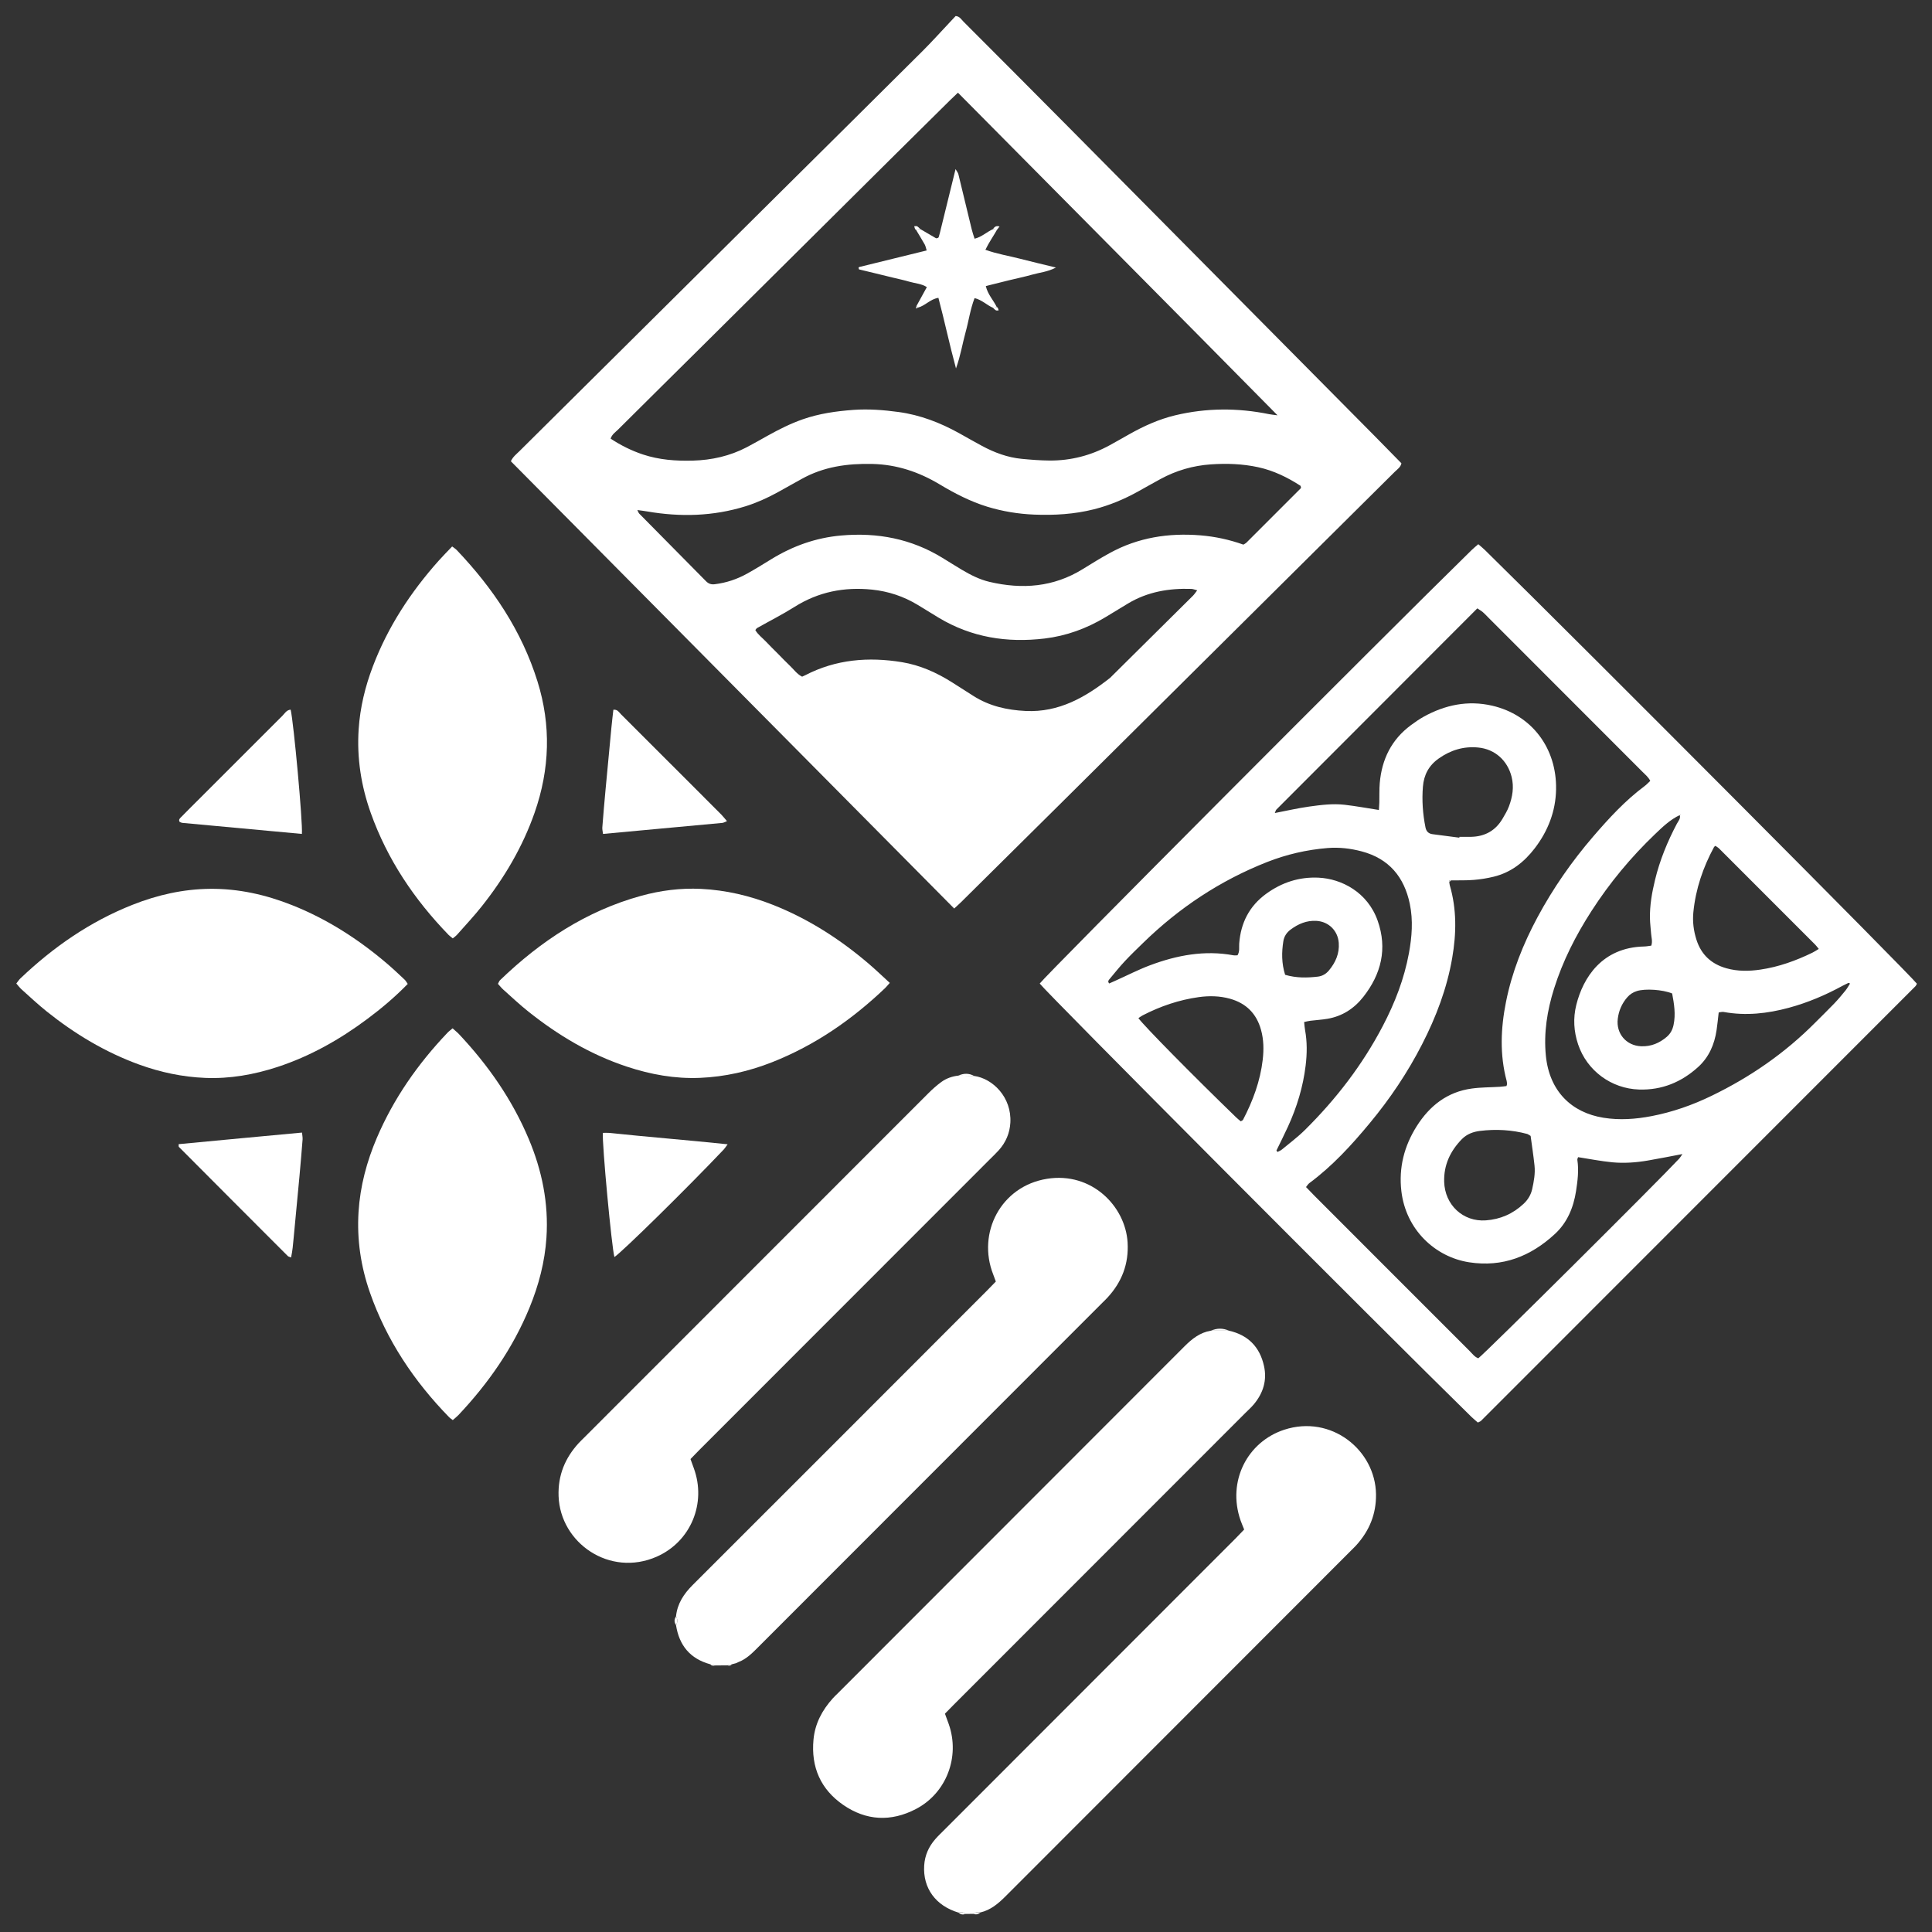
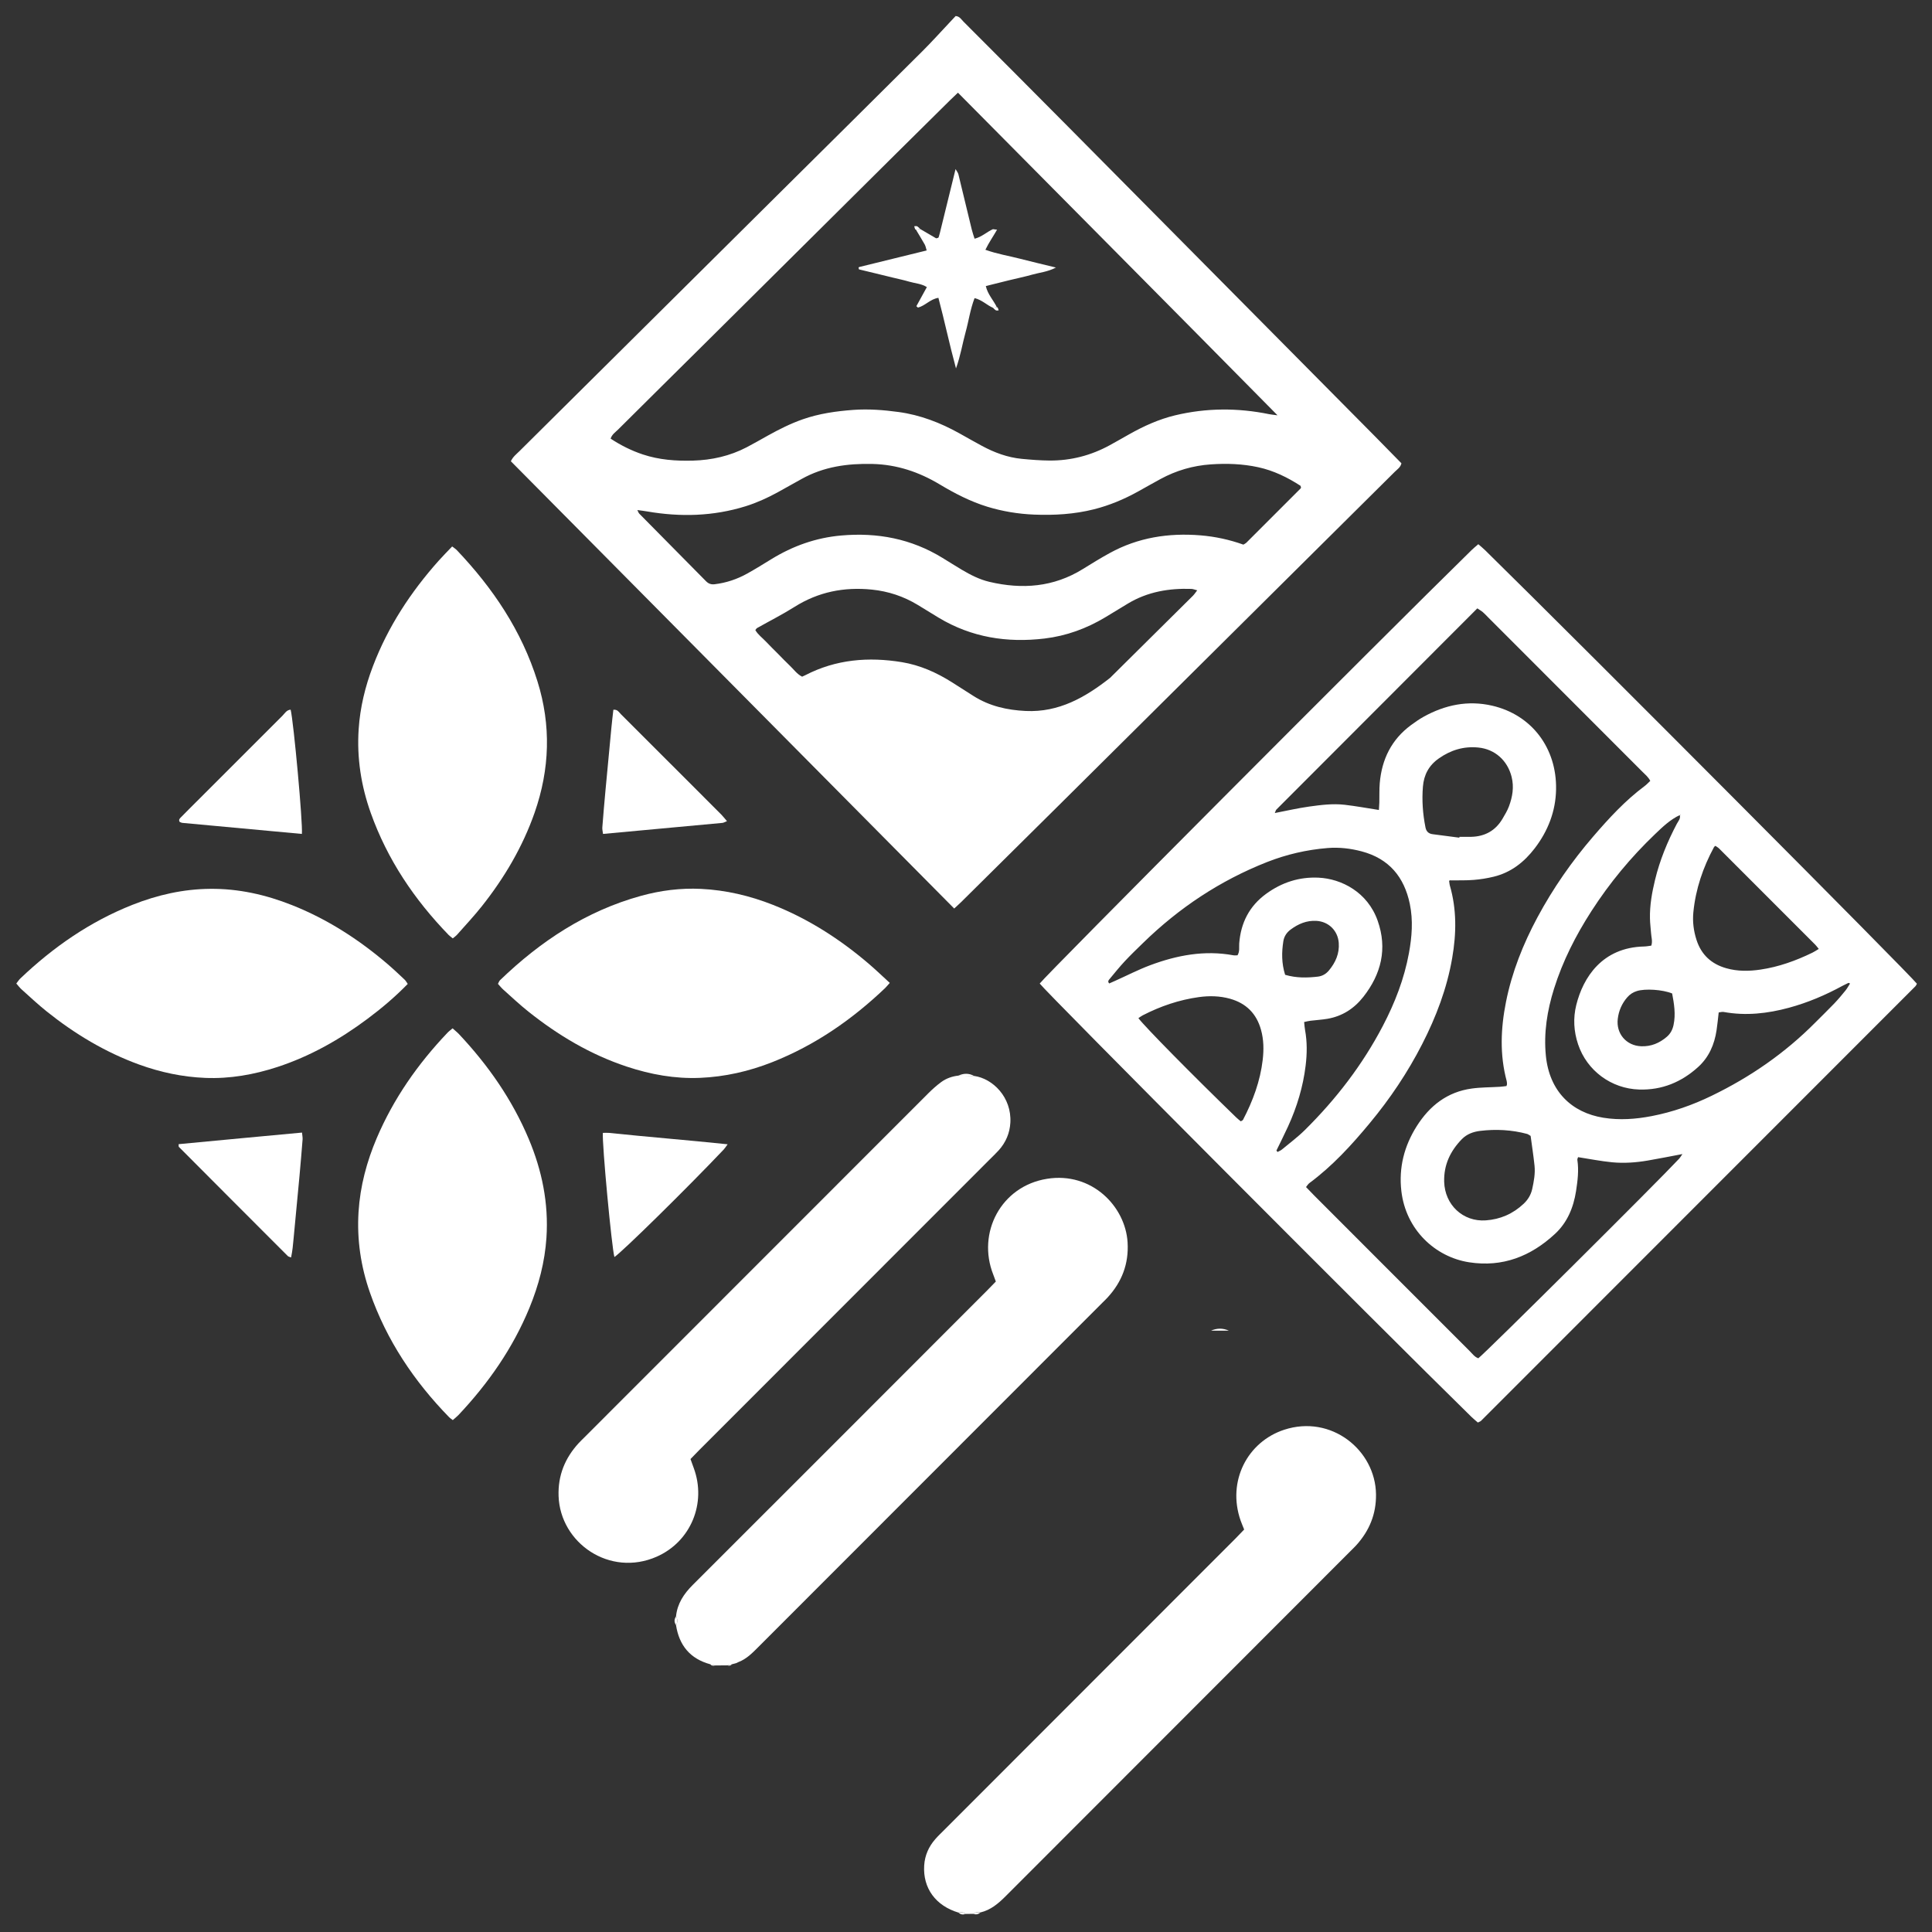
<svg xmlns="http://www.w3.org/2000/svg" id="Layer_1" viewBox="0 0 500 500">
  <rect x="0" y="0" width="500" height="500" fill="#333333" stroke="none" />
  <defs>
    <style>      .st0 {        fill: #fff;      }    </style>
  </defs>
  <path class="st0" d="M269.08,254.54c1.67-2.26,87.42-88.33,111.77-112.18.52-.51,1.09-.96,1.73-1.52.64.56,1.21,1.01,1.73,1.52,26.14,25.67,110.21,110.06,111.79,112.23-.13.21-.22.48-.41.67-37.46,37.49-74.92,74.97-112.39,112.44-.19.19-.48.26-.83.45-.54-.47-1.11-.93-1.64-1.44-24.55-24.04-110.08-109.9-111.76-112.18ZM434.75,210.93c-2.48,1.17-4.44,3.04-6.38,4.9-6.29,6.01-11.81,12.66-16.52,19.98-4.05,6.29-7.42,12.91-9.67,20.07-1.77,5.66-2.7,11.42-2.11,17.35.92,9.2,6.66,14.71,14.88,16.04,4.22.68,8.35.37,12.48-.42,5.42-1.04,10.6-2.86,15.56-5.27,9.97-4.83,18.97-11.05,26.79-18.93,1.64-1.65,3.32-3.27,4.93-4.95,1.03-1.08,1.98-2.22,2.92-3.38.44-.54.76-1.17,1.16-1.78-.26-.11-.36-.19-.41-.17-.5.24-1.01.48-1.5.74-4.43,2.42-9.05,4.38-13.92,5.7-5.54,1.5-11.14,2.13-16.85,1.09-.41-.08-.86.07-1.31.12-.19,1.63-.33,3.11-.55,4.58-.55,3.7-1.97,7.01-4.78,9.55-4.31,3.9-9.34,6-15.25,5.82-7.2-.22-13.52-4.86-15.81-11.7-1.12-3.35-1.32-6.75-.47-10.18,1.77-7.1,6.68-14.9,17.57-15.14.63-.01,1.26-.15,1.85-.22.37-1.16,0-2.16-.06-3.17-.09-1.3-.27-2.59-.29-3.89-.07-3.38.52-6.68,1.31-9.94,1.23-5.1,3.21-9.91,5.65-14.54.38-.72,1.05-1.36.74-2.3.07,0,.15.01.21-.01.04-.02.05-.1.07-.15-.08.07-.16.14-.25.21ZM375.08,228.28c.04.27.04.56.12.82,1.82,6.22,1.72,12.51.63,18.81-1.35,7.86-4.15,15.24-7.78,22.32-3.75,7.33-8.31,14.12-13.56,20.44-4.7,5.67-9.66,11.1-15.62,15.51-.34.25-.56.65-.87,1.03.76.79,1.4,1.47,2.05,2.12,6.65,6.65,13.3,13.31,19.94,19.96,6.78,6.78,13.56,13.57,20.35,20.35.7.7,1.3,1.56,2.25,1.88,2.02-1.54,46.45-45.71,51.99-51.67.24-.26.41-.57.83-1.18-3.23.61-6.1,1.19-8.98,1.68-3.04.52-6.12.74-9.18.45-2.94-.28-5.85-.87-8.84-1.33-.06.21-.23.48-.19.72.41,2.71.07,5.4-.34,8.06-.66,4.24-2.25,8.12-5.45,11.08-6.26,5.8-13.54,8.69-22.21,7.35-8.84-1.37-16.4-8.47-17.55-18.44-.7-6.05.73-11.65,3.98-16.79,3.35-5.29,7.92-8.88,14.26-9.74,2.38-.33,4.82-.3,7.23-.45.61-.04,1.21-.13,1.73-.19.09-.29.14-.38.14-.47-.01-.28-.01-.56-.08-.83-1.83-6.81-1.54-13.67-.18-20.48,1.54-7.72,4.43-14.97,8.15-21.9,4.03-7.5,8.86-14.44,14.4-20.88,4.07-4.73,8.29-9.33,13.33-13.08.5-.37.93-.85,1.46-1.34-.53-1.03-1.34-1.67-2.05-2.38-13.29-13.31-26.59-26.61-39.89-39.92-.46-.46-.9-.95-1.39-1.37-.4-.34-.86-.59-1.43-.98-17.4,17.42-34.7,34.74-52,52.07-.17.17-.22.47-.41.9,3.06-.59,5.95-1.26,8.87-1.67,3.04-.42,6.11-.82,9.18-.47,2.94.34,5.85.88,8.89,1.35.04-.67.09-1.31.11-1.94.04-1.68-.03-3.36.11-5.03.53-6.15,3.04-11.27,8.08-14.99,1.05-.77,2.12-1.53,3.26-2.16,5.57-3.09,11.5-4.32,17.76-2.87,10.27,2.38,16.73,11.01,16.53,21.68-.1,5.63-2.08,10.74-5.53,15.24-2.74,3.57-6.13,6.24-10.58,7.33-1.71.42-3.47.7-5.22.84-1.94.16-3.91.09-5.86.12-.36-.09-.54.03-.47.42ZM330.33,297.75c.1.13.19.25.29.38.38-.21.8-.36,1.13-.63,2-1.66,4.11-3.23,5.95-5.05,8.06-7.97,14.91-16.87,20.17-26.93,3.12-5.96,5.54-12.19,6.76-18.84.78-4.24,1.11-8.48.23-12.75-1.46-7-5.4-11.71-12.44-13.59-2.9-.77-5.85-1.11-8.84-.87-5.41.44-10.65,1.65-15.7,3.64-12.11,4.78-22.73,11.83-32.04,20.91-1.6,1.56-3.22,3.11-4.74,4.74-1.39,1.49-2.67,3.09-3.98,4.66-.2.25-.53.55-.06,1.1.51-.23,1.08-.48,1.64-.73,2.97-1.33,5.87-2.83,8.91-3.97,6.97-2.61,14.13-3.97,21.6-2.59.35.06.73,0,1.06,0,.62-1.04.36-2.1.44-3.09.41-5.31,2.61-9.64,6.95-12.81,4.05-2.95,8.56-4.43,13.59-4.19,5.89.28,12.69,3.72,15.3,11.17,2.53,7.2.92,13.75-3.7,19.65-2.38,3.04-5.46,5.04-9.3,5.7-1.46.25-2.95.33-4.42.51-.51.06-1.02.2-1.62.33.09.8.12,1.45.24,2.08.56,3.05.52,6.14.15,9.18-.66,5.49-2.25,10.73-4.55,15.76-.96,2.11-2.01,4.17-3.02,6.26ZM294.62,263.5c1.6,2.16,14.02,14.76,25.31,25.69.38.37.81.69,1.18,1.01.29-.19.51-.25.58-.39,2.56-4.9,4.46-10.03,5.1-15.54.3-2.59.27-5.19-.44-7.75-1.17-4.22-3.86-6.89-8.06-8.06-2.64-.73-5.35-.78-8.03-.41-5.1.71-9.93,2.35-14.51,4.71-.39.2-.75.48-1.13.73ZM470.71,245.6c-.46-.56-.68-.87-.94-1.13-8.27-8.29-16.55-16.57-24.84-24.85-.29-.29-.68-.5-.98-.72-.22.18-.31.23-.35.3-2.86,5.28-4.77,10.88-5.36,16.88-.24,2.43.06,4.82.81,7.15,1.24,3.86,3.86,6.26,7.71,7.35,2.92.83,5.89.79,8.84.35,4.72-.69,9.17-2.3,13.45-4.38.48-.23.93-.54,1.65-.97ZM396.12,293.97c-.54-.32-.69-.45-.86-.5-4.01-1.08-8.09-1.29-12.18-.8-1.75.21-3.44.8-4.75,2.14-2.99,3.07-4.7,6.66-4.58,11.02.16,5.97,4.86,10.42,10.78,10,3.73-.26,7.02-1.69,9.78-4.29,1.13-1.06,1.89-2.33,2.22-3.81.44-2,.82-4.04.6-6.09-.27-2.58-.67-5.15-1.01-7.69ZM377.68,216.79l.02-.22c1.02,0,2.05.02,3.07,0,3.53-.09,6.26-1.6,8.07-4.66.61-1.04,1.25-2.09,1.67-3.21.92-2.47,1.36-4.99.69-7.66-1.06-4.22-4.31-7.16-8.62-7.58-3.78-.37-7.13.65-10.24,2.84-2.57,1.81-3.84,4.24-4.09,7.27-.29,3.55-.04,7.07.66,10.56.21,1.05.8,1.63,1.86,1.76,2.3.29,4.6.6,6.91.9ZM432.75,257.11c-2.48-1.02-6.99-1.3-9.12-.63-1,.31-1.82.84-2.52,1.65-1.38,1.6-2.18,3.46-2.43,5.52-.48,3.85,2.2,6.97,6.05,7.12,2.54.1,4.71-.8,6.62-2.43.96-.82,1.5-1.84,1.76-3.07.6-2.8.14-5.51-.36-8.16ZM332.59,252.28c2.94.86,5.71.79,8.48.47,1.13-.13,2.11-.7,2.85-1.59,1.72-2.07,2.75-4.38,2.55-7.14-.23-3.15-2.6-5.51-5.77-5.7-2.54-.15-4.71.78-6.7,2.26-1.02.76-1.68,1.78-1.87,3-.45,2.85-.48,5.7.46,8.7Z" />
  <path class="st0" d="M246.93,235.11c-38.37-38.71-76.52-77.2-114.72-115.74.54-1.17,1.45-1.85,2.22-2.61,7.79-7.75,15.6-15.48,23.4-23.22,14.74-14.63,29.48-29.26,44.22-43.89,12.23-12.14,24.47-24.25,36.68-36.41,2.44-2.43,4.74-5,7.1-7.5.51-.54,1.01-1.08,1.49-1.59,1.04.07,1.47.89,2.03,1.45,9.02,9.03,18.03,18.06,27.01,27.12,26.49,26.72,52.97,53.45,79.45,80.17,2.29,2.31,4.56,4.65,6.88,7.01-.23,1.05-1.07,1.55-1.7,2.18-8.12,8.08-16.26,16.14-24.39,24.21-20.88,20.73-41.76,41.47-62.65,62.2-8.39,8.33-16.8,16.65-25.21,24.97-.52.51-1.07.99-1.8,1.67ZM247.93,23.97c-.87.84-1.48,1.41-2.08,1.99-4.77,4.72-9.54,9.43-14.3,14.15-16.4,16.27-32.79,32.55-49.18,48.83-7.47,7.41-14.96,14.81-22.42,22.24-.69.68-1.58,1.25-1.92,2.34,2.67,1.76,5.4,3.11,8.33,4.09,4.21,1.4,8.55,1.72,12.95,1.6,4.91-.14,9.59-1.19,13.96-3.47,1.81-.95,3.59-1.97,5.38-2.97,2.93-1.63,5.92-3.14,9.09-4.25,4.26-1.49,8.65-2.11,13.13-2.44,3.93-.28,7.82.02,11.69.55,5.6.76,10.79,2.77,15.72,5.51,1.95,1.09,3.89,2.2,5.86,3.26,3.22,1.73,6.62,3,10.28,3.35,2.4.23,4.82.42,7.23.44,5.5.03,10.69-1.31,15.52-3.95,1.72-.94,3.41-1.91,5.11-2.87,3.75-2.11,7.64-3.87,11.83-4.88,8.1-1.94,16.22-1.96,24.36-.3.49.1,1,.14,2.15.29-27.75-28.13-55.19-55.7-82.72-83.51ZM164.94,131.98c.25.5.32.77.5.95,5.76,5.83,11.53,11.65,17.28,17.49.65.66,1.34.89,2.25.78,3-.36,5.81-1.31,8.43-2.77,2.11-1.18,4.17-2.45,6.23-3.72,5.56-3.41,11.5-5.54,18.06-6.12,9.39-.83,18.15.84,26.22,5.79,1.67,1.02,3.32,2.07,5,3.07,2.25,1.33,4.57,2.52,7.13,3.13,8.49,2,16.62,1.39,24.2-3.31,2.29-1.42,4.59-2.84,6.96-4.14,7.33-4.03,15.22-5.25,23.48-4.58,3.82.31,7.52,1.12,11.11,2.4.3-.19.56-.3.75-.48,4.68-4.67,9.35-9.34,14.02-14.02.06-.06.12-.15.14-.24.01-.08-.04-.17-.12-.48-3.31-2.15-6.95-3.95-10.99-4.82-4.03-.87-8.09-1.01-12.21-.73-4.64.32-8.96,1.58-13.02,3.78-1.97,1.06-3.9,2.18-5.86,3.26-3.6,1.99-7.36,3.57-11.36,4.58-5.1,1.29-10.29,1.59-15.52,1.38-4.1-.17-8.13-.83-12.07-2.03-4.4-1.35-8.44-3.44-12.36-5.79-5.37-3.22-11.09-5.14-17.41-5.29-6.44-.15-12.62.7-18.32,3.89-2.11,1.18-4.22,2.37-6.34,3.53-2.62,1.42-5.33,2.65-8.19,3.54-8.35,2.59-16.83,2.81-25.4,1.34-.79-.14-1.58-.23-2.6-.37ZM309.85,152.78c-.64-.16-1.07-.35-1.5-.37-5.78-.2-11.31.73-16.36,3.74-2,1.19-3.97,2.43-5.97,3.62-4.85,2.9-10.03,4.8-15.68,5.48-9.73,1.16-18.91-.28-27.4-5.38-1.83-1.1-3.65-2.25-5.48-3.35-3.64-2.19-7.54-3.49-11.8-3.93-7.2-.73-13.85.58-20.02,4.46-3.14,1.98-6.47,3.66-9.71,5.49-.15.08-.24.27-.45.52.67,1.19,1.82,2,2.75,2.99,1.02,1.09,2.09,2.12,3.14,3.18.98.99,1.94,2.01,2.96,2.97,1.07,1,1.92,2.27,3.26,2.92.34-.15.6-.26.84-.39,7.93-4.1,16.34-4.78,25-3.36,4.65.77,8.9,2.66,12.87,5.16,1.89,1.19,3.76,2.41,5.65,3.6,4.13,2.62,8.69,3.64,13.52,3.87,8.57.4,15.41-3.53,21.82-8.57,7.15-7.08,14.29-14.15,21.43-21.24.38-.38.67-.84,1.13-1.43Z" />
  <path class="st0" d="M248.08,494.99c-5.93-1.77-9.27-6.34-8.9-12.21.16-2.6,1.17-4.87,2.88-6.82.73-.84,1.55-1.61,2.34-2.4,25.14-25.15,50.28-50.31,75.41-75.46.72-.72,1.41-1.46,2.18-2.26-.33-.84-.67-1.6-.94-2.38-3.51-10.12,1.78-20.32,11.29-23.44,12.19-3.99,23.62,5.27,23.77,16.7.07,5.13-1.73,9.45-5.11,13.19-.44.48-.91.93-1.37,1.39-29.81,29.83-59.63,59.65-89.42,89.49-1.87,1.87-3.84,3.53-6.48,4.15-.63-.12-1.25-.13-1.76.36-.7.01-1.4.02-2.1.03-.51-.5-1.13-.48-1.77-.35Z" />
  <path class="st0" d="M252.09,278.45c4.83.66,9.77,5.52,9.39,12.11-.16,2.7-1.17,5.07-2.96,7.08-.74.83-1.56,1.6-2.35,2.39-25.09,25.1-50.17,50.2-75.26,75.3-.72.72-1.42,1.46-2.21,2.27.29.81.57,1.58.85,2.35,3.34,9.07-.77,19.02-9.58,22.91-12.15,5.36-24.99-3.51-25.41-15.69-.18-5.34,1.66-9.83,5.22-13.71.44-.48.92-.93,1.38-1.39,29.69-29.71,59.39-59.43,89.09-89.13,1.05-1.05,2.17-2.05,3.36-2.92,1.29-.94,2.8-1.47,4.4-1.65,1.36.03,2.72.05,4.08.08Z" />
  <path class="st0" d="M183.81,430.71c-5.2-1.41-8.05-4.89-8.86-10.14.46-.75.46-1.49,0-2.23.33-3.33,2.03-5.87,4.35-8.18,25.43-25.39,50.82-50.82,76.22-76.24.72-.72,1.42-1.46,2.2-2.26-.24-.65-.45-1.25-.68-1.84-4.23-10.73,1.97-22.84,13.94-24.75,11.53-1.85,20.28,7.1,20.84,16.47.33,5.54-1.48,10.23-5.19,14.26-.44.48-.91.93-1.38,1.39-29.68,29.7-59.36,59.4-89.04,89.1-1.52,1.52-3.01,3.05-5.08,3.84-.23.1-.45.2-.68.31-.33.09-.66.17-1,.26-.41.1-.82.19-1.23.29-1.07.01-2.13.02-3.2.03-.41-.1-.82-.2-1.23-.29Z" />
-   <path class="st0" d="M318.05,344.38c4.96,1.12,7.98,4.21,9.07,9.13.83,3.71-.21,7.01-2.6,9.89-.65.79-1.42,1.47-2.15,2.2-25.22,25.23-50.43,50.46-75.65,75.69-.72.72-1.42,1.44-2.17,2.21.36.98.69,1.84.99,2.71,2.97,8.46-.61,17.87-8.53,21.98-6.41,3.33-12.82,3.03-18.77-1.07-5.85-4.03-8.37-9.78-7.71-16.89.38-4.16,2.24-7.63,4.99-10.69.37-.42.78-.8,1.18-1.19,29.96-29.97,59.92-59.94,89.86-89.93,1.95-1.95,4.03-3.59,6.84-4.04,1.55,0,3.1,0,4.65,0Z" />
  <path class="st0" d="M230.27,254.38c-.57.63-.85.99-1.18,1.31-8.57,8.18-18.15,14.81-29.22,19.19-6.02,2.38-12.27,3.8-18.72,4.07-6.48.27-12.78-.87-18.93-2.91-9.39-3.11-17.75-8.09-25.45-14.22-2.25-1.79-4.36-3.78-6.51-5.7-.48-.43-.88-.94-1.39-1.5.19-.34.3-.71.54-.95,10.48-10.1,22.33-17.93,36.5-21.83,5.05-1.39,10.22-2.05,15.46-1.8,6.46.31,12.69,1.77,18.71,4.15,9.18,3.64,17.36,8.9,24.84,15.31,1.76,1.51,3.44,3.12,5.35,4.87Z" />
  <path class="st0" d="M105.52,254.64c-3.31,3.4-6.79,6.33-10.45,9.06-7.13,5.32-14.8,9.66-23.29,12.44-6.06,1.98-12.28,3.08-18.66,2.82-5.89-.24-11.61-1.45-17.16-3.47-8.75-3.19-16.61-7.92-23.85-13.71-2.25-1.8-4.36-3.78-6.51-5.71-.47-.42-.86-.94-1.38-1.54.39-.49.68-.95,1.06-1.32,8.51-8.1,18.01-14.69,28.99-19.04,6.46-2.56,13.15-4.08,20.11-4.14,7.35-.07,14.39,1.51,21.21,4.22,9.09,3.61,17.19,8.83,24.61,15.16,1.56,1.33,3.04,2.74,4.53,4.14.31.29.51.7.8,1.1Z" />
  <path class="st0" d="M117,141.41c.5.39.9.63,1.21.95,9.36,9.84,16.79,20.87,20.88,33.95,3.57,11.4,3.2,22.75-.73,34-3.11,8.89-7.83,16.87-13.65,24.21-2.02,2.55-4.26,4.93-6.41,7.37-.3.34-.69.6-1.12.96-.41-.34-.79-.59-1.1-.91-8.85-9.14-15.82-19.48-20.12-31.53-2.5-7.01-3.63-14.23-3.14-21.68.37-5.61,1.68-11.03,3.68-16.28,3.89-10.23,9.78-19.21,17.03-27.34,1.11-1.24,2.28-2.42,3.49-3.69Z" />
  <path class="st0" d="M117.17,367.51c-.36-.28-.68-.47-.93-.73-9.09-9.32-16.19-19.92-20.5-32.26-2.36-6.75-3.4-13.72-2.95-20.88.42-6.66,2.12-13.03,4.73-19.15,4.37-10.23,10.64-19.18,18.28-27.21.38-.4.83-.72,1.33-1.15.6.55,1.18,1,1.68,1.53,7.52,8,13.73,16.9,18.01,27.06,3.45,8.18,5.19,16.68,4.6,25.6-.42,6.29-2,12.29-4.38,18.1-4.3,10.47-10.66,19.59-18.39,27.79-.44.46-.96.85-1.48,1.32Z" />
  <path class="st0" d="M159.01,325.33c-.7-2.48-3.22-29.28-2.99-32.14.52,0,1.06-.05,1.58,0,10.12,1.06,20.26,1.86,30.71,2.95-.46.62-.68,1-.97,1.31-9.44,9.96-26.4,26.64-28.34,27.87Z" />
  <path class="st0" d="M46.22,296.11c10.58-1,21.16-2.01,31.94-3,.06.73.19,1.26.15,1.77-.25,3.15-.51,6.31-.8,9.45-.5,5.37-1.03,10.74-1.52,16.11-.15,1.64-.29,3.28-.66,4.99-.38-.16-.68-.2-.85-.37-9.41-9.41-18.81-18.82-28.19-28.25-.09-.09-.03-.34-.06-.71Z" />
  <path class="st0" d="M78.13,215.82c-10.42-.96-20.67-1.91-30.92-2.86-.26-.02-.51-.18-.72-.26-.33-.6.07-.91.37-1.22.64-.67,1.3-1.32,1.96-1.98,8.08-8.08,16.15-16.17,24.25-24.24.62-.62,1.09-1.53,2.15-1.6.77,3.19,3.17,29.27,2.91,32.17Z" />
  <path class="st0" d="M188.14,212.51c-.64.26-.89.42-1.15.45-10.25.95-20.51,1.9-30.93,2.86-.07-.63-.22-1.16-.18-1.68.25-3.24.53-6.49.83-9.73.49-5.37,1-10.74,1.52-16.1.15-1.56.34-3.11.51-4.63,1.09-.12,1.45.65,1.94,1.14,6.39,6.37,12.76,12.75,19.14,19.13,2.3,2.3,4.61,4.6,6.9,6.91.44.45.82.95,1.42,1.65Z" />
  <path class="st0" d="M318.05,344.38c-1.55,0-3.1,0-4.65,0,1.55-.69,3.1-.69,4.65,0Z" />
  <path class="st0" d="M174.95,418.34c.47.74.47,1.49,0,2.23-.5-.74-.5-1.49,0-2.23Z" />
  <path class="st0" d="M252.09,278.45c-1.36-.03-2.72-.05-4.08-.08,1.37-.62,2.73-.67,4.08.08Z" />
  <path class="st0" d="M248.08,494.99c.64-.13,1.26-.14,1.77.35-.66.23-1.26.15-1.77-.35Z" />
  <path class="st0" d="M251.95,495.31c.51-.49,1.12-.47,1.76-.36-.51.48-1.1.61-1.76.36Z" />
  <path class="st0" d="M188.24,430.97c.41-.1.82-.19,1.23-.29-.35.36-.74.52-1.23.29Z" />
  <path class="st0" d="M183.81,430.71c.41.1.82.2,1.23.29-.48.21-.89.08-1.23-.29Z" />
  <path class="st0" d="M190.46,430.43c.23-.1.45-.2.68-.31-.23.1-.45.2-.68.31Z" />
-   <path class="st0" d="M375.54,227.85c-.16.14-.31.28-.47.42-.07-.39.11-.51.47-.42Z" />
-   <path class="st0" d="M434.75,210.93c.08-.07.16-.14.25-.21-.02.05-.03.13-.07.15-.06.03-.14.01-.21.01,0,0,.04.05.04.05Z" />
  <path class="st0" d="M258.04,59.44c-.95,1.67-2.08,3.26-3.02,5.2,3.07,1.11,6.08,1.57,9,2.33,2.93.76,5.87,1.44,9.26,2.27-2.21,1.15-4.26,1.29-6.17,1.84-1.96.56-3.97.96-5.95,1.45-1.98.48-3.95.98-6.03,1.5.49,2.18,1.99,3.66,2.85,5.47-.34.05-.68.1-1.02.15-1.59-.71-2.86-2.05-4.74-2.5-1.12,2.89-1.52,5.92-2.33,8.84-.81,2.91-1.25,5.92-2.48,9.36-1.74-6.42-2.97-12.33-4.55-18.27-2.13.32-3.42,2.06-5.3,2.53-.12-.14-.26-.26-.41-.36.89-1.61,1.77-3.22,2.72-4.95-1.46-.91-3.05-.96-4.51-1.39-1.42-.42-2.87-.72-4.31-1.07-1.53-.37-3.06-.75-4.59-1.12-1.42-.34-2.84-.68-4.15-1-.08-.29-.13-.39-.11-.47.02-.06.12-.13.19-.15,5.75-1.41,11.5-2.82,17.43-4.28-.18-.58-.26-1.1-.5-1.54-.72-1.29-1.51-2.55-2.27-3.83.37-.06.73-.12,1.1-.18,1.43.83,2.85,1.66,4.13,2.41.32-.08.42-.08.5-.13.07-.04.13-.12.16-.2.11-.35.21-.71.3-1.07,1.32-5.39,2.65-10.78,4.06-16.52.35.62.64.95.73,1.33,1.17,4.76,2.3,9.54,3.46,14.3.19.79.47,1.55.73,2.39,1.89-.46,3.17-1.77,4.76-2.47.36.05.71.1,1.07.14Z" />
  <path class="st0" d="M238.16,59.27c-.37.06-.73.12-1.1.18-.08-.05-.2-.08-.23-.15-.1-.24-.16-.5-.23-.75.25,0,.54-.09.74.01.31.17.55.46.82.7Z" />
  <path class="st0" d="M256.96,79.64c.34-.05.68-.1,1.02-.15.08.04.2.06.23.12.1.23.16.48.24.72-.24,0-.52.08-.71-.02-.3-.16-.52-.45-.78-.68Z" />
-   <path class="st0" d="M258.04,59.44c-.36-.05-.71-.1-1.07-.14.37-.53.78-.98,1.71-.68-.25.32-.45.57-.65.83Z" />
-   <path class="st0" d="M237.57,79.61c-.18.08-.35.17-.53.25.04-.2.09-.41.13-.61.15.11.28.23.4.36Z" />
</svg>